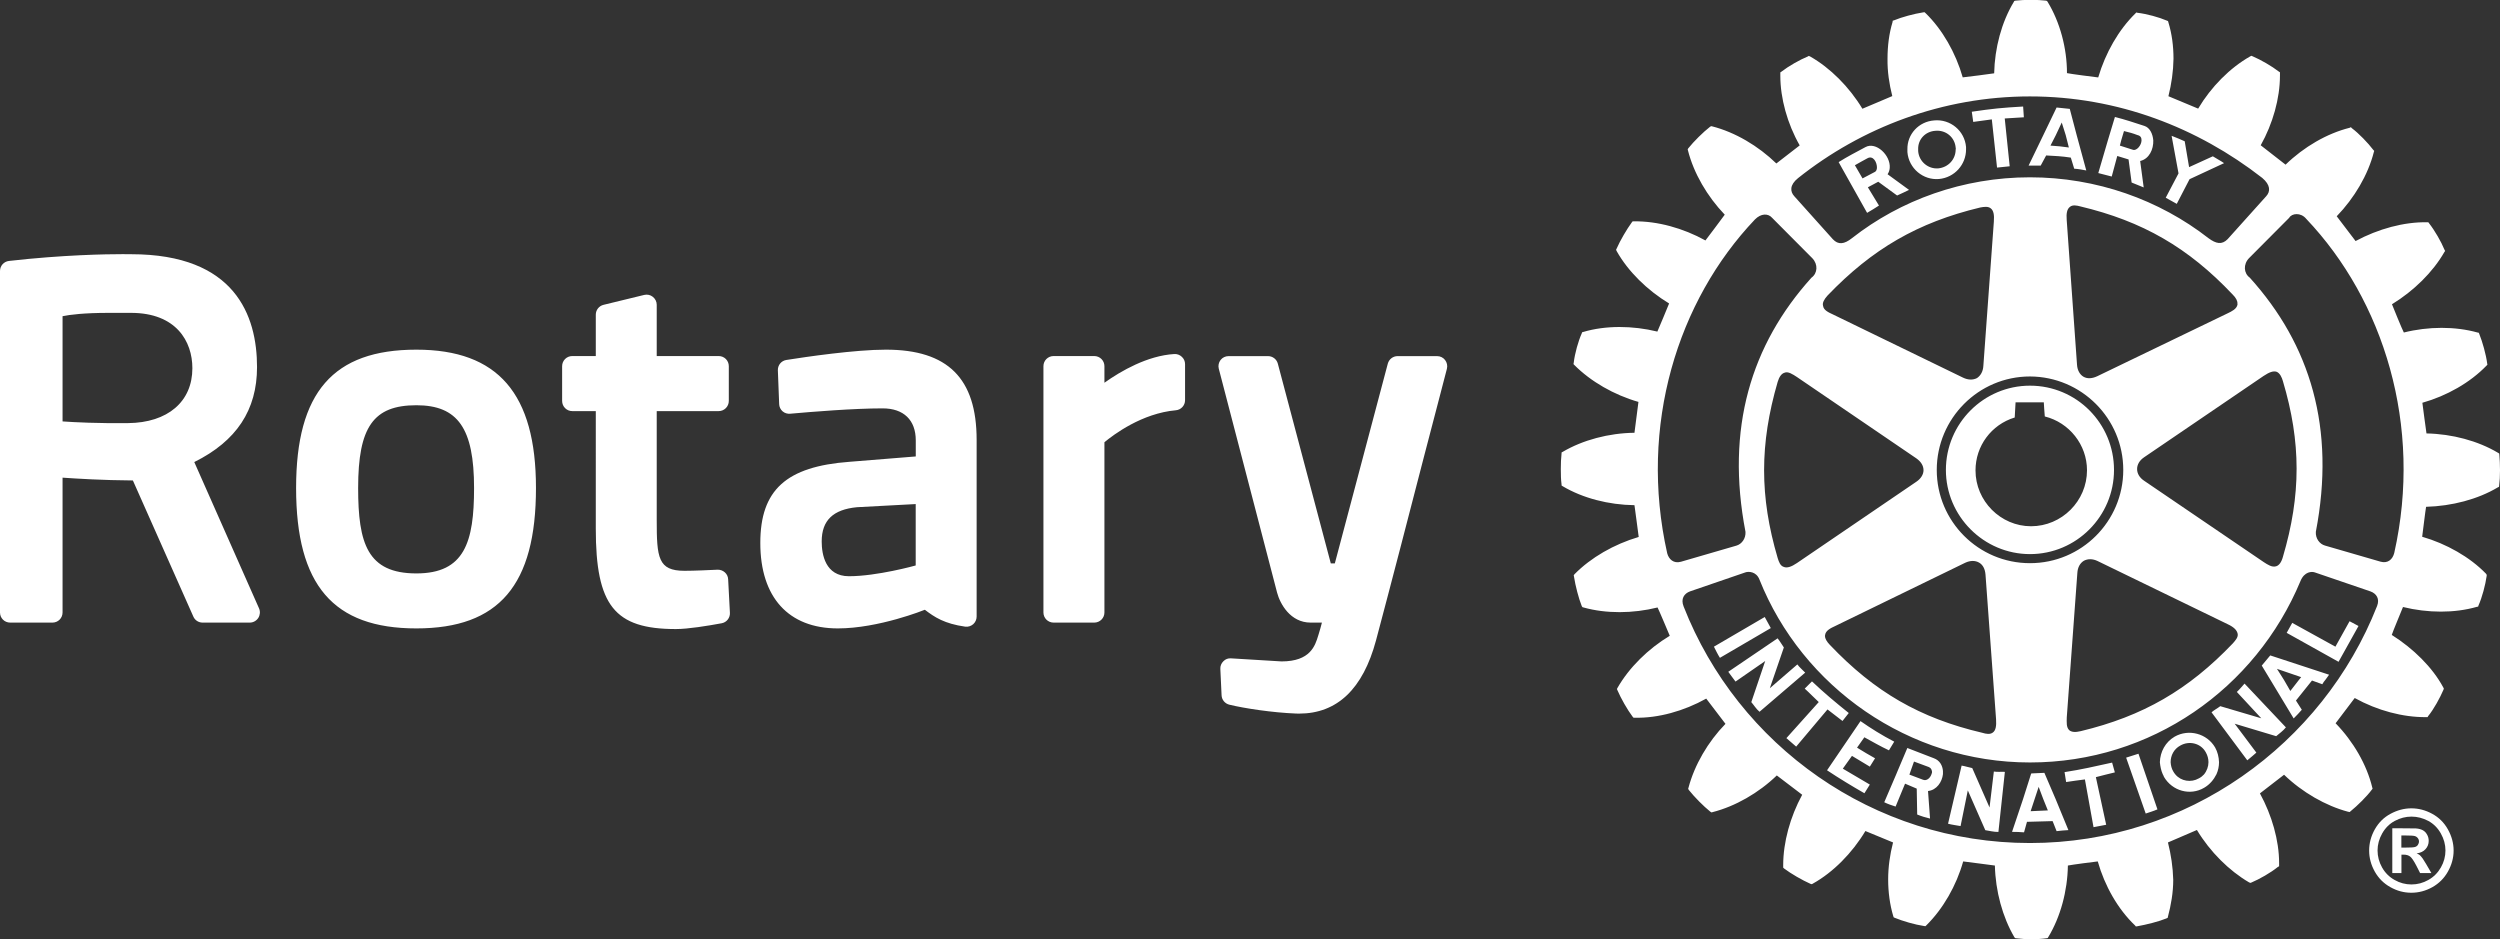
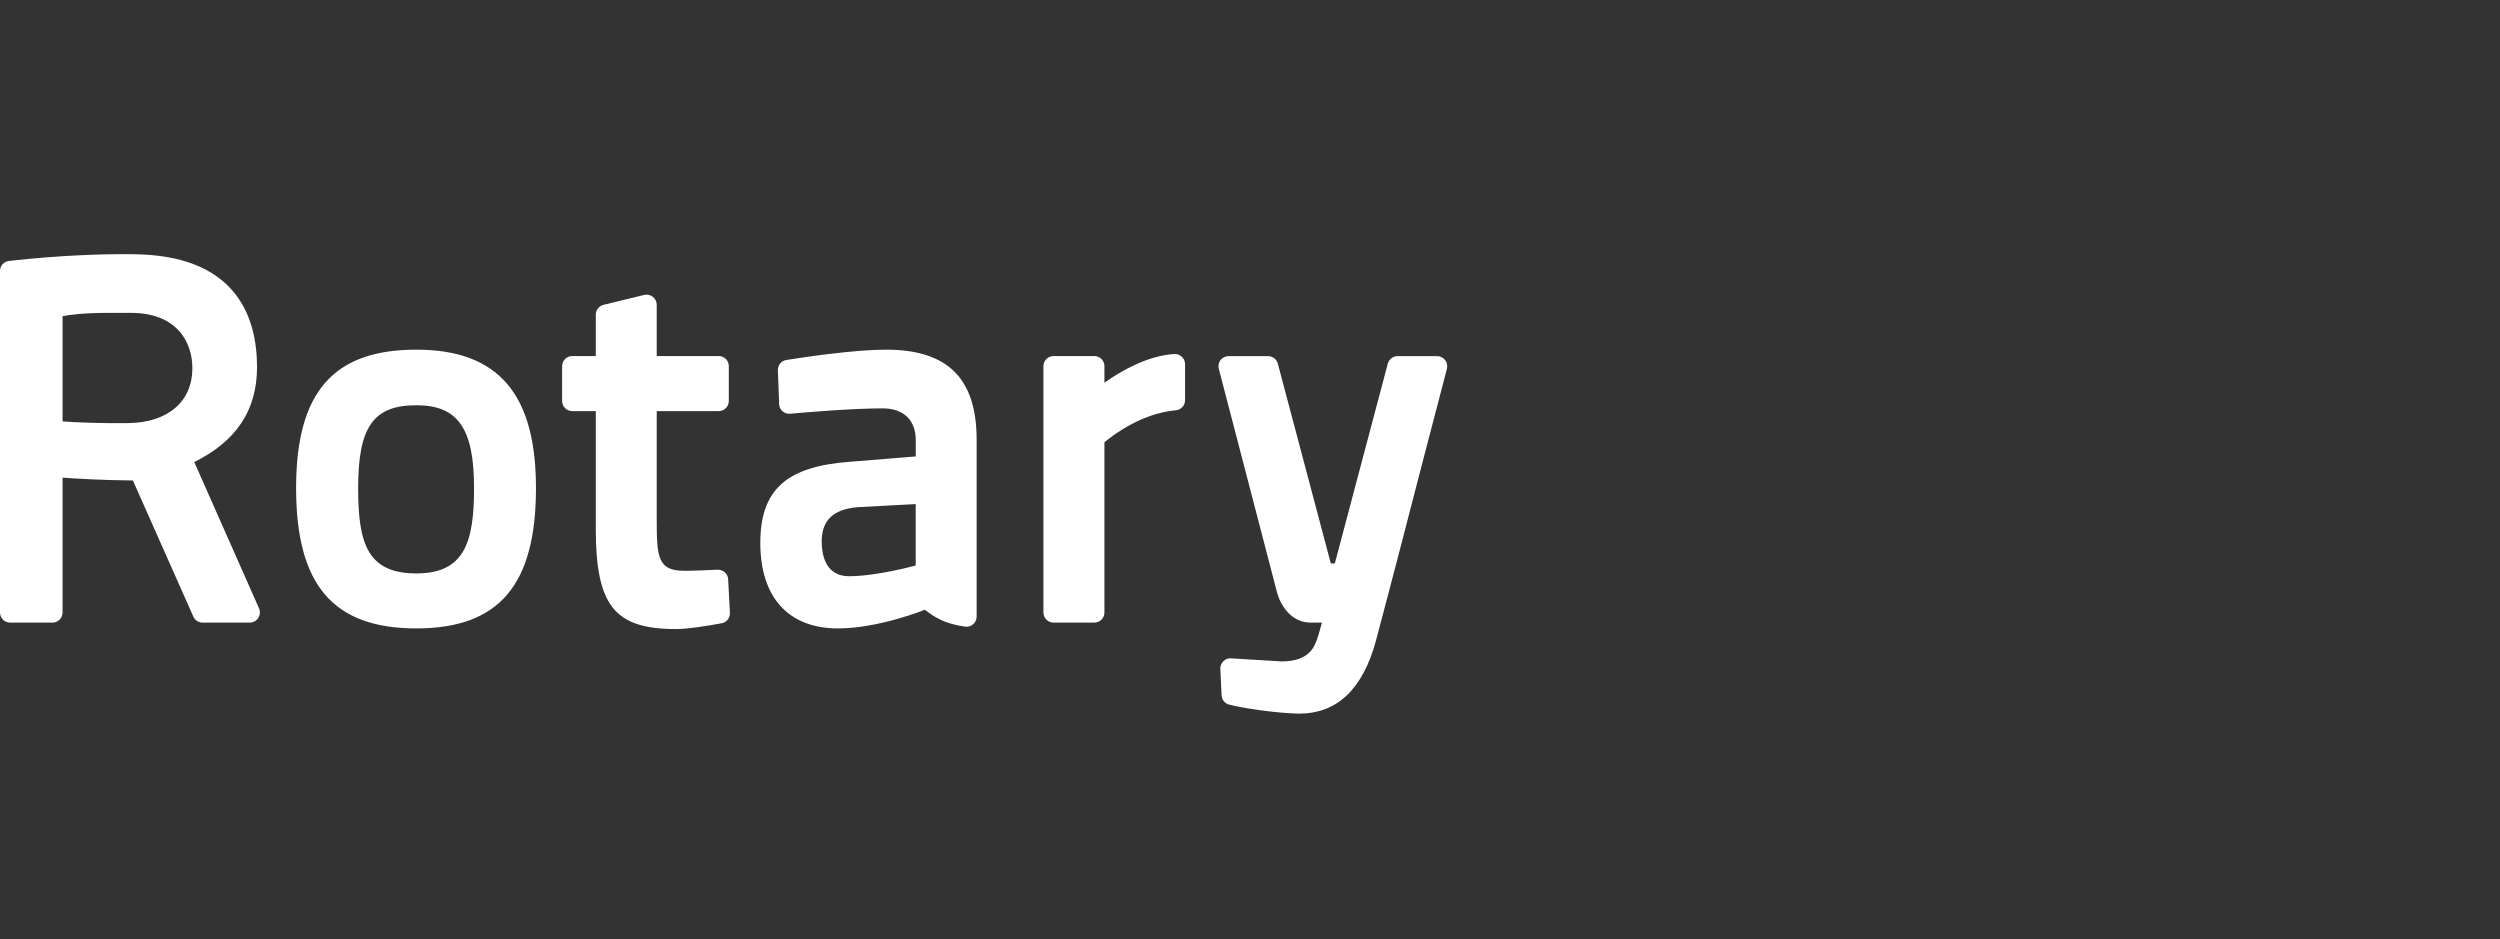
<svg xmlns="http://www.w3.org/2000/svg" version="1.1" id="Layer_1" x="0px" y="0px" viewBox="0 0 383.23 144" style="enable-background:new 0 0 383.23 144;" xml:space="preserve">
  <rect x="0" y="0" width="383.23" height="144" fill="#333333" stroke="none" />
  <style type="text/css">
	.st0{fill:#FFFFFF;}
</style>
  <path class="st0" d="M111.62,88.81l0.27,5.13c0.04,0.77-0.5,1.46-1.26,1.6c-2.17,0.4-5.16,0.89-7.02,0.89  c-9.41,0-12.28-3.6-12.28-15.4V63.02h-3.61c-0.86,0-1.55-0.7-1.55-1.56v-5.33c0-0.86,0.7-1.55,1.55-1.55h3.61v-6.34  c0-0.72,0.49-1.34,1.18-1.51l6.24-1.52c0.46-0.11,0.95-0.01,1.32,0.29c0.38,0.3,0.6,0.74,0.6,1.22v7.86h9.5  c0.86,0,1.55,0.69,1.55,1.55v5.33c0,0.86-0.69,1.56-1.55,1.56h-9.5v16.7c0,5.78,0.2,7.78,4.26,7.78c1.49,0,3.83-0.11,5.09-0.17  C110.84,87.32,111.59,87.94,111.62,88.81 M82.16,74.81c0,14.88-5.66,21.52-18.34,21.52c-12.74,0-18.43-6.64-18.43-21.52  c0-14.67,5.68-21.21,18.43-21.21C76.34,53.6,82.16,60.34,82.16,74.81 M72.67,74.81c0-9.14-2.48-12.69-8.84-12.69  c-6.59,0-8.93,3.32-8.93,12.69c0,8.5,1.42,13.09,8.93,13.09C71.22,87.9,72.67,83.1,72.67,74.81 M221.52,55.19  c-0.29-0.38-0.74-0.6-1.23-0.6h-6.05c-0.7,0-1.31,0.47-1.5,1.15l-8.12,30.62H204l-8.12-30.62c-0.18-0.68-0.8-1.15-1.5-1.15h-6.05  c-0.48,0-0.94,0.22-1.23,0.6c-0.29,0.38-0.39,0.88-0.27,1.33l8.94,34.33c0.45,1.7,2.02,4.59,5.14,4.59h1.73  c-0.15,0.57-0.31,1.19-0.48,1.71l-0.08,0.26c-0.48,1.58-1.21,3.98-5.63,3.98l-7.74-0.47c-0.44-0.04-0.86,0.12-1.17,0.44  c-0.32,0.31-0.5,0.74-0.47,1.18l0.19,4.05c0.03,0.68,0.51,1.26,1.18,1.43c2.28,0.56,6.63,1.22,10.21,1.36  c0.17,0.01,0.33,0.01,0.49,0.01c5.84,0,9.79-3.78,11.79-11.21c2.32-8.7,5.22-19.9,7.33-28.08c0.96-3.68,1.78-6.85,2.38-9.11  l1.16-4.46C221.92,56.06,221.81,55.57,221.52,55.19 M39.71,93.26c0.21,0.48,0.16,1.03-0.12,1.47c-0.29,0.44-0.78,0.71-1.3,0.71  h-7.24c-0.61,0-1.17-0.36-1.41-0.92l-9.27-20.87c-4.61-0.03-8.62-0.28-10.78-0.43v20.67c0,0.86-0.69,1.55-1.55,1.55H1.56  C0.69,95.44,0,94.75,0,93.89V41.54c0-0.79,0.59-1.45,1.38-1.54c8.31-0.94,14.95-1.04,17.42-1.04c0.85,0,1.31,0.01,1.31,0.01  c15.94,0,19.29,9.41,19.29,17.3c0,6.59-3.15,11.35-9.62,14.56L39.71,93.26z M20.08,47.96h-3.41c-3.81,0-5.98,0.28-7.08,0.51V64.6  c1.82,0.13,5.33,0.31,10.04,0.26c6.09-0.06,9.86-3.29,9.86-8.42C29.49,52.34,27.02,47.96,20.08,47.96 M149.71,67.43v27.09  c0,0.45-0.2,0.88-0.53,1.17c-0.35,0.3-0.8,0.43-1.23,0.37c-3.17-0.45-4.68-1.44-6.18-2.59c-0.06,0.03-7.08,2.86-13.34,2.86  c-7.55,0-11.88-4.76-11.88-13.09c0-8.13,3.96-11.73,13.68-12.45l10.15-0.82v-2.46c0-3.12-1.85-4.91-5.08-4.91  c-4.45,0-10.79,0.52-14.17,0.82c-0.42,0.04-0.85-0.09-1.17-0.37c-0.31-0.27-0.51-0.68-0.52-1.1l-0.2-5.18  c-0.03-0.79,0.53-1.47,1.3-1.59c3.02-0.48,10.56-1.58,15.26-1.58C145.29,53.6,149.71,58,149.71,67.43 M131.37,77.75  c-3.66,0.35-5.41,2.02-5.41,5.25c0,1.98,0.55,5.33,4.18,5.33c4.31,0,10.17-1.63,10.23-1.65v-9.41L131.37,77.75z M180.01,54.27  c-4.12,0.25-8.18,2.6-10.71,4.4v-2.54c0-0.86-0.7-1.55-1.56-1.55h-6.23c-0.86,0-1.56,0.69-1.56,1.55v37.76  c0,0.86,0.7,1.55,1.56,1.55h6.23c0.86,0,1.56-0.69,1.56-1.55v-26.1c1.41-1.17,5.76-4.44,10.95-4.9c0.8-0.07,1.41-0.74,1.41-1.54  v-5.53c0-0.43-0.17-0.83-0.49-1.12C180.86,54.4,180.43,54.24,180.01,54.27" />
  <g>
-     <path class="st0" d="M280.14,108.75l-4.8,5.7l-1.5-1.3l4.96-5.53c-0.79-0.73-1.39-1.38-2.15-2.06l1.11-1.11   c1.89,1.79,3.55,3.17,5.64,4.85l-0.96,1.22C281.69,109.93,280.91,109.36,280.14,108.75 M270.52,94.58l-7.79,4.55   c0.28,0.54,0.58,1.19,0.92,1.71l7.8-4.56C271.08,95.6,270.86,95.23,270.52,94.58 M275.52,101.85l-4.22,3.65l2.15-6.25   c-0.38-0.54-0.56-0.91-0.96-1.4l-7.56,5.13c0.34,0.51,0.75,0.98,1.11,1.5l4.55-3.15l-2.13,6.3c0.37,0.42,0.74,1.05,1.26,1.48l7-6   C276.33,102.69,275.86,102.32,275.52,101.85 M285.79,113.02c1.23,0.67,2.43,1.37,3.77,2l0.81-1.33c-1.86-0.96-3.61-2.06-5.17-3.15   l-5.13,7.54c1.95,1.29,3.73,2.37,5.73,3.52l0.83-1.33l-4.14-2.44l1.4-1.96l2.74,1.65l0.8-1.28c-0.88-0.48-1.8-1.04-2.76-1.63   L285.79,113.02z M311.18,84.94c-7.09,0-12.89-5.82-12.89-12.9c0-7.13,5.79-12.92,12.89-12.92c7.14,0,12.88,5.79,12.88,12.92   C324.06,79.15,318.29,84.94,311.18,84.94 M311.34,80.67c4.71,0,8.58-3.87,8.58-8.58c0-3.91-2.72-7.32-6.47-8.25   c-0.05-0.38-0.15-2.17-0.15-2.17h-4.33c0,0-0.1,1.94-0.13,2.33c-3.59,1.09-6.01,4.37-6.01,8.1   C302.82,76.8,306.69,80.67,311.34,80.67 M292.39,23.32V22.9c-0.05-2.33,1.74-4.26,4.09-4.44c2.48-0.24,4.69,1.58,4.9,4.08v0.36   c0,2.33-1.76,4.32-4.15,4.54C294.82,27.65,292.6,25.83,292.39,23.32 M294.04,23.16c0.12,1.61,1.54,2.78,3.09,2.65   c1.53-0.16,2.66-1.38,2.66-2.91c0.05-0.08,0-0.16,0-0.26c-0.13-1.61-1.52-2.75-3.13-2.59c-1.53,0.11-2.68,1.32-2.62,2.86V23.16z    M312.82,25.39c-0.76-0.01-1.11-0.01-1.85-0.01l2.25-4.66l2.04-4.24l2.02,0.21l1.06,4.03l1.47,5.41c-0.68-0.13-1.21-0.23-1.85-0.27   l-0.52-1.7c-1.34-0.21-2.54-0.27-3.78-0.33L312.82,25.39z M314.32,22.32c0.98,0.05,1.9,0.16,2.82,0.29l-0.48-1.89l-0.61-1.94   l-0.91,1.94L314.32,22.32z M305.33,18.3l0.8,7.39l1.94-0.2l-0.76-7.33l2.93-0.18l-0.11-1.65c-3.28,0.19-4.62,0.32-7.87,0.8   l0.22,1.56L305.33,18.3z M305.64,118.27l-0.66,5.51l-2.65-6.04c-0.62-0.12-1.01-0.28-1.63-0.38l-2.08,8.91   c0.64,0.17,1.26,0.24,1.92,0.36l1.11-5.47l2.68,6.1c0.61,0.09,1.3,0.28,2.01,0.27l0.99-9.21   C306.82,118.28,306.2,118.37,305.64,118.27 M358,99.13l-6.62-3.65l-0.85,1.53l7.95,4.44l3.06-5.49l-1.37-0.73L358,99.13z    M348.01,100.47l9.02,2.96c-0.21,0.27-0.38,0.52-0.57,0.79c-0.16,0.2-0.34,0.41-0.47,0.67l-1.58-0.57l-2.46,3.07l0.9,1.41   c-0.37,0.42-0.78,0.87-1.25,1.33l-3.57-5.92l-1.32-2.18L348.01,100.47z M349.04,102.53l1.07,1.69l0.98,1.7l1.32-1.7l0.34-0.42   L349.04,102.53z M339.56,114.58c0.38,0.68,0.57,1.46,0.6,2.26c0,0.62-0.13,1.26-0.39,1.84c-0.42,0.84-1.04,1.59-1.91,2.09   c-2.12,1.24-4.86,0.5-6.14-1.68c-0.04-0.12-0.1-0.26-0.19-0.41c-0.26-0.58-0.38-1.22-0.44-1.84c0.05-1.6,0.84-3.08,2.27-3.92   C335.52,111.7,338.3,112.43,339.56,114.58 M338.54,116.84c0-0.54-0.14-1.03-0.4-1.5c-0.75-1.4-2.53-1.85-3.92-1.05   c-0.98,0.53-1.48,1.52-1.48,2.55c0.03,0.47,0.14,0.99,0.42,1.44c0.08,0.14,0.17,0.28,0.31,0.44c0.87,1.04,2.41,1.28,3.59,0.6   c0.32-0.16,0.58-0.37,0.79-0.6C338.3,118.18,338.54,117.48,338.54,116.84 M342.89,106.07l3.75,4.04l-6.29-1.86   c-0.52,0.4-0.88,0.54-1.34,0.94l5.48,7.36c0.47-0.36,0.95-0.81,1.39-1.18l-3.32-4.43l6.36,1.91c0.44-0.38,1.06-0.81,1.49-1.35   l-6.34-6.71C343.72,105.18,343.33,105.66,342.89,106.07 M383.23,72.09c0,0.84-0.04,1.68-0.13,2.35l-0.02,0.18l-0.2,0.1   c-3.06,1.82-7.02,2.86-10.98,2.97c-0.1,0.5-0.53,4.09-0.6,4.59c3.7,1.07,7.29,3.09,9.79,5.67l0.1,0.16v0.16   c-0.2,1.41-0.7,3.3-1.25,4.53l-0.06,0.19l-0.18,0.03c-3.47,1-7.55,0.96-11.34,0.03c-0.18,0.47-1.58,3.8-1.72,4.28   c3.31,2.09,6.24,4.97,7.89,8.04l0.09,0.17l-0.05,0.18c-0.52,1.22-1.48,2.99-2.35,4.05l-0.09,0.16h-0.22   c-3.54,0.04-7.49-1.01-10.95-2.93c-0.31,0.41-2.62,3.46-2.93,3.87c2.72,2.8,4.78,6.35,5.62,9.85l0.05,0.18l-0.1,0.13   c-0.79,1.07-2.24,2.49-3.29,3.34l-0.12,0.11l-0.26-0.05c-3.41-0.91-7.01-2.97-9.8-5.67c-0.41,0.31-3.27,2.54-3.7,2.86   c1.83,3.35,2.94,7.2,2.94,10.69v0.48l-0.21,0.12c-1.05,0.85-2.8,1.86-4.05,2.38l-0.12,0.05l-0.21-0.07c-3.07-1.79-6-4.7-8.01-8.04   c-0.48,0.21-3.96,1.7-4.44,1.91c0.47,1.86,0.76,3.8,0.81,5.73c0,1.94-0.34,3.88-0.81,5.64l-0.03,0.17l-0.19,0.1   c-1.16,0.48-3.12,0.97-4.49,1.21l-0.21,0.03l-0.12-0.15c-2.64-2.51-4.66-6.08-5.72-9.82c-0.47,0.04-4.07,0.52-4.58,0.63   c-0.06,3.91-1.14,7.88-3,10.96l-0.1,0.16l-0.21,0.03c-1.25,0.19-3.25,0.19-4.62,0l-0.17-0.03l-0.12-0.16   c-1.8-3.08-2.88-7.04-2.97-10.96c-0.54-0.05-4.33-0.59-4.86-0.63c-1.04,3.71-3.08,7.26-5.65,9.8l-0.14,0.13l-0.21-0.03   c-1.41-0.21-3.26-0.75-4.5-1.26l-0.15-0.07l-0.06-0.16c-0.53-1.75-0.79-3.71-0.79-5.65c0-1.9,0.27-3.81,0.75-5.67   c-0.48-0.21-3.77-1.54-4.24-1.75c-2.03,3.39-4.96,6.34-8.05,8.06l-0.16,0.09l-0.2-0.05c-1.28-0.57-2.97-1.54-4.06-2.36l-0.13-0.13   v-0.37c0-3.53,1.07-7.41,2.91-10.8c-0.41-0.32-3.47-2.64-3.89-2.96c-2.8,2.7-6.38,4.74-9.83,5.62l-0.18,0.05l-0.19-0.12   c-1.05-0.85-2.41-2.22-3.27-3.3l-0.12-0.19l0.05-0.18c0.92-3.48,2.98-7.03,5.67-9.79c-0.31-0.42-2.62-3.42-2.95-3.87   c-3.41,1.91-7.4,3.02-10.95,2.93h-0.19l-0.12-0.12c-0.83-1.1-1.82-2.85-2.35-4.09l-0.08-0.19l0.08-0.16c1.78-3.12,4.7-6,8.02-8   c-0.21-0.51-1.63-3.87-1.87-4.34c-3.78,0.94-7.89,0.97-11.35,0l-0.17-0.05l-0.1-0.16c-0.47-1.17-0.98-3.13-1.19-4.51l-0.04-0.22   l0.12-0.16c2.52-2.56,6.05-4.59,9.84-5.71c-0.04-0.53-0.6-4.34-0.65-4.87c-3.95-0.05-7.92-1.07-11.01-2.91l-0.16-0.1l-0.01-0.21   c-0.09-0.64-0.11-1.48-0.11-2.33c0-0.83,0.03-1.64,0.11-2.33l0.01-0.21l0.16-0.08c3.09-1.82,7.06-2.88,11.01-2.93   c0.08-0.52,0.55-4.23,0.61-4.73c-3.74-1.07-7.31-3.12-9.85-5.68l-0.11-0.12l0.04-0.2c0.16-1.42,0.7-3.33,1.23-4.51l0.06-0.17   l0.19-0.05c3.42-1.01,7.55-0.98,11.34-0.05c0.21-0.46,1.6-3.8,1.8-4.31c-3.35-2.03-6.29-4.91-8.04-8.03l-0.09-0.2l0.09-0.19   c0.55-1.25,1.54-2.94,2.32-4.01l0.13-0.16h0.21c3.58-0.05,7.54,1.04,10.95,2.93c0.32-0.38,2.64-3.53,2.96-3.95   c-2.7-2.82-4.75-6.35-5.64-9.85l-0.04-0.15l0.07-0.15c0.87-1.09,2.3-2.5,3.35-3.32l0.17-0.1l0.16,0.03c3.52,0.9,7.07,3,9.84,5.69   c0.4-0.32,3.17-2.45,3.58-2.77c-1.9-3.33-2.97-7.22-2.97-10.67v-0.52l0.18-0.12c1.04-0.81,2.79-1.82,4.05-2.33l0.13-0.08l0.21,0.09   c3.08,1.75,5.99,4.66,8.01,8.01c0.49-0.18,4.09-1.75,4.58-1.94c-0.47-1.86-0.76-3.79-0.73-5.71c0-1.99,0.24-3.88,0.77-5.63   l0.03-0.22l0.19-0.05c1.16-0.49,3.1-1.01,4.46-1.22l0.22-0.03l0.16,0.14c2.57,2.5,4.62,6.07,5.7,9.85   c0.53-0.05,4.31-0.53,4.82-0.62c0.08-3.88,1.14-7.85,3-10.93l0.08-0.16l0.19-0.05c1.36-0.16,3.35-0.16,4.66,0l0.17,0.05l0.11,0.16   c1.87,3.08,2.95,7.05,2.95,10.9c0.57,0.13,4.26,0.6,4.79,0.66c1.11-3.77,3.14-7.32,5.72-9.83l0.12-0.13l0.17,0.05   c1.41,0.16,3.31,0.68,4.54,1.21l0.15,0.06l0.06,0.21c0.53,1.73,0.78,3.61,0.78,5.57c-0.03,1.93-0.31,3.88-0.78,5.74   c0.47,0.19,4.06,1.7,4.56,1.9c1.99-3.34,4.86-6.24,7.98-8.01l0.18-0.09l0.19,0.08c1.23,0.52,2.96,1.52,4.03,2.35l0.16,0.1v0.48   c0,3.54-1.1,7.41-2.95,10.71c0.4,0.31,3.37,2.63,3.81,2.97c2.8-2.72,6.35-4.79,9.85-5.66l0.16-0.09l0.15,0.16   c1.05,0.78,2.48,2.26,3.28,3.32l0.15,0.16l-0.06,0.18c-0.89,3.5-3,7.06-5.69,9.84c0.31,0.43,2.55,3.37,2.89,3.8   c3.48-1.87,7.42-2.95,10.99-2.88h0.16l0.12,0.16c0.87,1.11,1.86,2.83,2.34,4.01l0.12,0.23l-0.12,0.17c-1.77,3.09-4.69,5.95-8.03,8   c0.2,0.51,1.56,3.86,1.82,4.33c3.75-0.94,7.87-0.96,11.29,0l0.2,0.04l0.08,0.2c0.48,1.19,1.03,3.12,1.21,4.53l0.03,0.17l-0.14,0.14   c-2.51,2.6-6.08,4.63-9.83,5.69c0.07,0.52,0.54,4.18,0.63,4.7c3.95,0.08,7.89,1.14,10.95,2.96l0.2,0.12l0.02,0.19   C383.19,70.42,383.23,71.23,383.23,72.09 M275.05,30.08l5.91,6.59c0.83,0.89,1.74,0.78,2.93-0.16c7.47-5.86,17.06-9.33,27.28-9.33   c10.23,0,19.82,3.45,27.37,9.33c1.18,0.87,2.06,1.04,2.93,0.16l5.92-6.59c0.67-0.73,0.67-1.73-0.61-2.81   c-9.92-7.72-22.16-12.49-35.62-12.49c-13.38,0-25.8,4.77-35.54,12.53C274.33,28.35,274.39,29.36,275.05,30.08 M275.45,57.79   c-0.65-0.42-1.35-0.9-1.91-0.65c-0.46,0.14-0.8,0.62-1.04,1.41c-2.77,9.52-2.77,17.58,0,26.98c0.19,0.61,0.4,1.22,0.96,1.38   c0.46,0.19,1.13,0,2-0.6l18.31-12.47c0.68-0.46,1.09-1.11,1.09-1.76c0-0.71-0.41-1.33-1.09-1.81L275.45,57.79z M279.46,46.88   c0.08,0.67,0.84,1.01,1.51,1.32l19.95,9.69c0.79,0.38,1.53,0.38,2.13,0.07c0.56-0.37,0.93-1.01,0.98-1.85l1.61-22.13   c0.09-1.07-0.06-1.7-0.45-2.02c-0.42-0.36-1.05-0.26-1.65-0.15c-9.56,2.3-16.53,6.34-23.4,13.5   C279.59,45.92,279.33,46.45,279.46,46.88 M279.75,97.49c0,0.38,0.26,0.85,0.74,1.35c6.87,7.23,13.83,11.25,23.38,13.49   c0.61,0.19,1.21,0.28,1.63-0.05c0.43-0.32,0.55-0.99,0.48-2.03c0-0.03-1.62-22.18-1.62-22.18c-0.07-0.84-0.39-1.48-0.97-1.82   c-0.6-0.35-1.34-0.35-2.13,0.01l-19.93,9.7c-0.7,0.32-1.45,0.69-1.55,1.34C279.77,97.34,279.75,97.43,279.75,97.49 M311.18,86.33   c7.89,0,14.3-6.4,14.3-14.29s-6.41-14.3-14.3-14.33c-7.89,0-14.29,6.44-14.29,14.33S303.29,86.33,311.18,86.33 M317.22,111.95   c0.34,0.27,0.89,0.34,1.74,0.13c9.53-2.29,16.52-6.33,23.33-13.47c0.41-0.47,0.85-0.96,0.72-1.49c-0.12-0.52-0.56-0.98-1.49-1.42   L321.54,86c-0.76-0.36-1.49-0.36-2.1-0.04c-0.59,0.37-0.95,1-1,1.88l-1.62,22.12C316.81,110.68,316.72,111.51,317.22,111.95    M347.02,86.17c0.59,0.38,1.28,0.85,1.91,0.63c0.42-0.13,0.79-0.59,1.02-1.43c2.8-9.48,2.8-17.58,0-26.95   c-0.17-0.59-0.45-1.2-0.94-1.42c-0.5-0.18-1.12,0.03-2.02,0.63L328.67,70.1c-0.71,0.48-1.07,1.13-1.07,1.8   c0,0.67,0.36,1.32,1.07,1.79L347.02,86.17z M342.98,46.52c0.02-0.38-0.21-0.86-0.74-1.38c-6.81-7.2-13.8-11.23-23.38-13.51   c-0.54-0.14-1.16-0.27-1.58,0.1c-0.43,0.34-0.55,1.01-0.47,2l1.58,22.18c0.05,0.84,0.43,1.51,0.99,1.84   c0.62,0.35,1.35,0.28,2.12-0.08l19.98-9.64c0.64-0.31,1.37-0.65,1.51-1.33C342.98,46.66,343,46.61,342.98,46.52 M257.68,86.11   l8.5-2.47c0.8-0.23,1.45-1.07,1.39-2.11c-3.05-15.84,0.83-28.67,10.11-38.96c0.94-0.67,1.04-2.04,0.14-2.98l-6.18-6.21   c-0.6-0.69-1.69-0.69-2.63,0.27c-11.85,12.47-17.83,31.6-13.44,51.17C255.82,85.74,256.56,86.43,257.68,86.11 M363.38,90.66   l-8.52-2.91c-0.45-0.17-1.61-0.17-2.22,1.33c-6.88,16.51-22.91,27.8-41.46,27.8c-18.58,0-34.9-11.56-41.48-28.06   c-0.49-1.24-1.69-1.24-2.14-1.08l-8.48,2.91c-0.92,0.33-1.47,1.15-0.99,2.33c8.33,21.25,29.03,36.25,53.09,36.25   c24.05,0,44.85-15.1,53.21-36.34C364.82,91.79,364.29,90.99,363.38,90.66 M353.53,33.55c-0.83-1.02-2.22-0.87-2.62-0.16l-6.16,6.19   c-0.9,0.94-0.81,2.31,0.12,2.98c9.3,10.29,13.18,23.1,10.13,38.96c-0.07,1.04,0.59,1.88,1.4,2.11l8.52,2.47   c1.13,0.32,1.86-0.37,2.1-1.34C371.4,65.24,365.4,46.04,353.53,33.55 M333.68,31.25l1.96-3.78l5.29-2.46   c-0.56-0.4-1.16-0.68-1.72-1.05l-3.64,1.66l-0.67-3.96c-0.76-0.36-1.22-0.52-2.01-0.84l1.06,5.76l-1.96,3.73L333.68,31.25z    M323.77,116.9c-2.64,0.58-4.67,1.06-7.29,1.46l0.24,1.52c0.97-0.15,1.85-0.27,2.88-0.4l1.32,7.32l1.94-0.37l-1.58-7.3   c1-0.25,1.92-0.5,2.91-0.73L323.77,116.9z M297.84,118.18v0.49c-0.14,1.21-0.96,2.44-2.29,2.59l0.31,4.22   c-0.62-0.14-1.31-0.35-1.97-0.62l-0.07-3.97l-1.79-0.76l-1.45,3.51c-0.59-0.19-1.17-0.38-1.74-0.66l1.83-4.27l0.22-0.53l1.49-3.52   l4.06,1.57C297.36,116.56,297.77,117.36,297.84,118.18 M296.14,118.18c-0.05-0.25-0.16-0.46-0.47-0.6l-2.27-0.84l-0.51,1.44   l-0.18,0.53l-0.02,0.03l2.07,0.78c0.57,0.25,1.12-0.25,1.31-0.81C296.14,118.56,296.2,118.37,296.14,118.18 M323.71,27.06   c-0.73-0.21-1.26-0.3-2.06-0.53l1.47-5.02l1.08-3.58c1.55,0.39,3.03,0.89,4.51,1.37c0.84,0.26,1.28,1.2,1.37,2.21   c0.05,1.37-0.62,2.85-2.01,3.17l0.54,4.05c-0.65-0.27-1.13-0.47-1.85-0.75l-0.47-3.54l-1.73-0.53L323.71,27.06z M324.96,22.32   l2.03,0.65c0.55,0.16,1.29-0.71,1.29-1.47c0-0.36-0.12-0.68-0.61-0.79c-0.75-0.29-1.26-0.42-2.08-0.62l-0.42,1.41L324.96,22.32z    M315.11,122.49l1.96,4.76c-0.64,0.03-1.24,0.09-1.81,0.16l-0.61-1.54l-3.93,0.11l-0.45,1.61c-0.63-0.05-1.21-0.07-1.84-0.07   l1.69-5.03l1.21-3.81l0.06-0.12l2-0.09l0.1,0.24L315.11,122.49z M313.92,124.23l-0.7-1.73l-0.71-1.88l-0.62,1.88l-0.61,1.85   L313.92,124.23z M325.92,116.14l3,8.57c0.58-0.2,1.21-0.38,1.8-0.64l-2.91-8.53C327.01,115.81,326.64,115.92,325.92,116.14    M282.35,25.75l-0.5-0.9c1.32-0.84,2.74-1.56,4.11-2.3c1.61-0.89,3.88,1.26,3.72,3.2c-0.03,0.34-0.12,0.65-0.33,0.96l3.29,2.4   c-0.62,0.29-1.09,0.54-1.83,0.86l-2.89-2.11l-1.59,0.85l1.7,2.8c-0.66,0.42-1.05,0.68-1.82,1.12L282.35,25.75z M284.34,25.33   l0.25,0.43l0.92,1.59l1.9-1c0.18-0.09,0.28-0.31,0.31-0.59c0.04-0.86-0.58-2.02-1.49-1.48C285.54,24.64,285.11,24.9,284.34,25.33" />
    <g>
-       <path class="st0" d="M368.12,129.93h0.56c0.81,0,1.31-0.03,1.5-0.09c0.2-0.05,0.35-0.16,0.46-0.32c0.1-0.16,0.17-0.34,0.17-0.52    c0-0.2-0.06-0.37-0.17-0.51c-0.11-0.15-0.27-0.27-0.47-0.33c-0.2-0.06-0.7-0.09-1.5-0.09h-0.56V129.93z M366.72,133.84v-6.87h1.4    c1.31,0,2.04,0.01,2.2,0.02c0.46,0.03,0.83,0.14,1.08,0.28c0.26,0.14,0.47,0.35,0.64,0.65c0.18,0.3,0.26,0.63,0.26,0.98    c0,0.5-0.17,0.92-0.49,1.27c-0.32,0.36-0.78,0.57-1.36,0.65c0.21,0.08,0.37,0.17,0.48,0.26c0.11,0.1,0.26,0.27,0.46,0.54    c0.05,0.06,0.22,0.34,0.51,0.82l0.81,1.39h-1.73l-0.57-1.12c-0.39-0.75-0.71-1.22-0.96-1.41c-0.25-0.19-0.58-0.29-0.97-0.29h-0.36    v2.82H366.72z M369.66,125.18c-0.89,0-1.74,0.22-2.56,0.66c-0.82,0.44-1.46,1.09-1.93,1.92c-0.47,0.83-0.71,1.7-0.71,2.61    c0,0.91,0.23,1.78,0.69,2.6c0.46,0.82,1.1,1.46,1.92,1.92c0.82,0.47,1.69,0.69,2.59,0.69c0.91,0,1.77-0.23,2.59-0.69    c0.82-0.46,1.46-1.11,1.92-1.92c0.47-0.82,0.7-1.69,0.7-2.6c0-0.91-0.24-1.78-0.71-2.61c-0.47-0.84-1.11-1.48-1.92-1.92    C371.41,125.4,370.54,125.18,369.66,125.18 M369.64,123.91c1.11,0,2.17,0.28,3.2,0.84c1.01,0.55,1.82,1.34,2.4,2.38    c0.58,1.03,0.88,2.12,0.88,3.25c0,1.13-0.3,2.2-0.87,3.22c-0.57,1.02-1.37,1.82-2.38,2.39c-1.02,0.57-2.1,0.86-3.23,0.86    c-1.12,0-2.19-0.28-3.22-0.86c-1.02-0.57-1.82-1.37-2.39-2.39c-0.57-1.02-0.86-2.09-0.86-3.22c0-1.13,0.29-2.22,0.87-3.25    c0.59-1.04,1.38-1.83,2.41-2.38C367.47,124.2,368.54,123.91,369.64,123.91" />
-     </g>
+       </g>
  </g>
</svg>